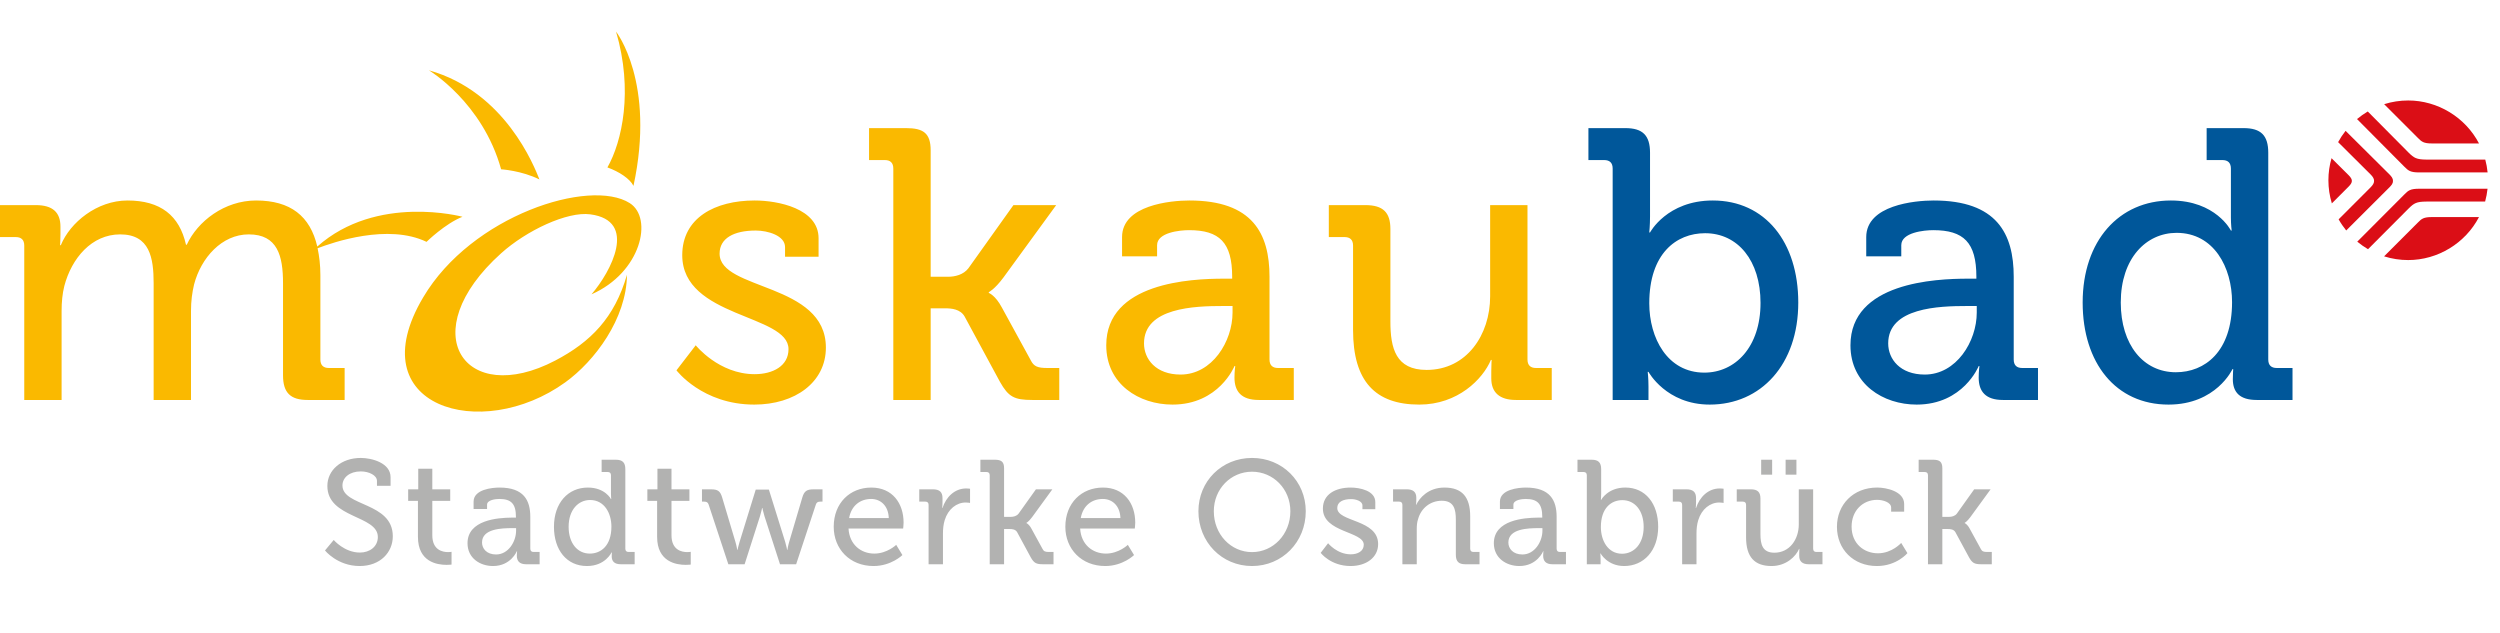
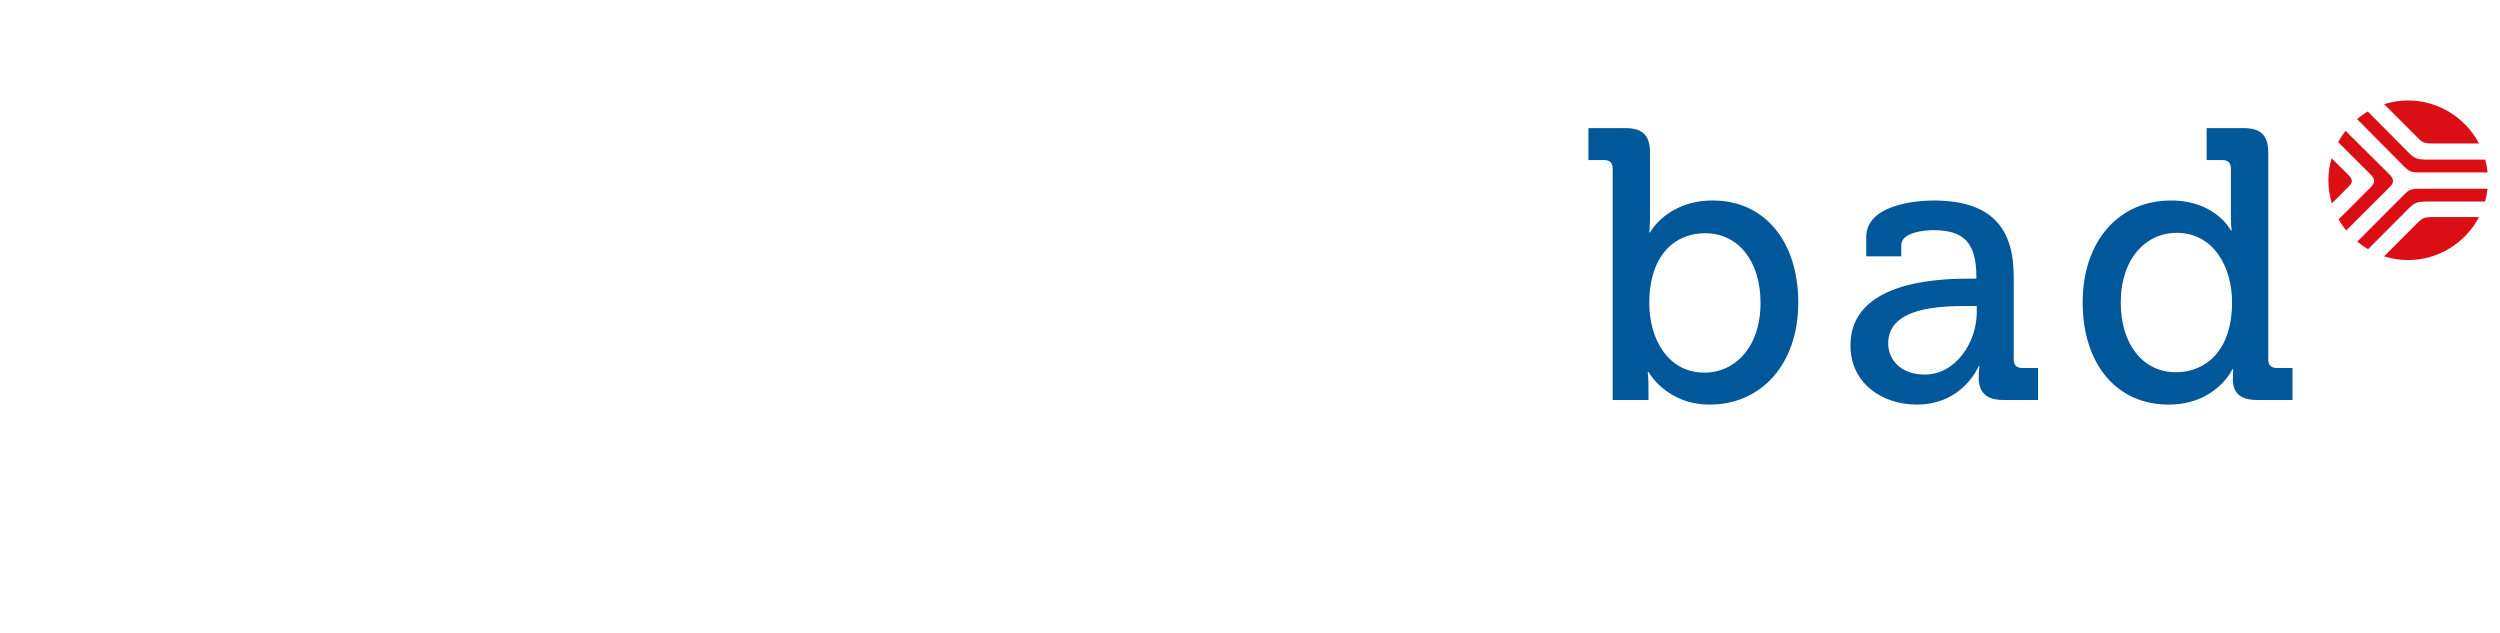
<svg xmlns="http://www.w3.org/2000/svg" width="158" height="40" viewBox="0 0 158 40">
  <g fill="none" fill-rule="evenodd">
    <path fill="#DB0E16" d="M157.217,10.897 C157.19,10.623 157.14,10.351 157.069,10.086 L153.348,10.086 C152.72,10.082 152.562,9.978 152.236,9.658 L149.643,7.045 C149.406,7.186 149.178,7.346 148.964,7.525 L151.951,10.531 C152.2,10.784 152.335,10.897 152.886,10.897 L157.217,10.897 Z M153.698,9.066 L156.672,9.065 C155.809,7.413 154.066,6.35 152.198,6.35 C151.68,6.35 151.168,6.429 150.678,6.584 L152.813,8.719 C153.049,8.959 153.177,9.066 153.698,9.066 L153.698,9.066 Z M151.036,11.046 L148.241,8.269 C148.064,8.493 147.906,8.733 147.769,8.983 L149.814,11.017 C149.974,11.175 150.044,11.303 150.041,11.434 C150.044,11.561 149.974,11.69 149.814,11.848 L147.801,13.862 C147.939,14.108 148.101,14.343 148.28,14.566 L151.042,11.81 C151.135,11.702 151.235,11.616 151.235,11.433 C151.235,11.25 151.129,11.153 151.036,11.046 L151.036,11.046 Z M148.432,11.071 L147.353,9.998 C147.222,10.451 147.155,10.92 147.155,11.393 C147.155,11.888 147.228,12.377 147.372,12.851 L147.372,12.855 L148.432,11.794 C148.575,11.651 148.638,11.541 148.638,11.433 C148.638,11.325 148.575,11.213 148.432,11.071 L148.432,11.071 Z M151.951,12.294 L148.979,15.273 C149.193,15.45 149.421,15.61 149.659,15.75 L152.234,13.168 C152.562,12.846 152.72,12.742 153.347,12.739 L157.06,12.739 C157.132,12.475 157.183,12.202 157.213,11.928 L152.885,11.928 C152.335,11.928 152.2,12.039 151.951,12.294 L151.951,12.294 Z M152.81,14.065 L150.674,16.201 C151.168,16.357 151.68,16.436 152.198,16.436 C154.066,16.436 155.809,15.374 156.672,13.719 L153.693,13.719 C153.171,13.719 153.045,13.826 152.81,14.065 L152.81,14.065 Z" />
    <path fill="#00579A" d="M144.887,25.278 L144.887,23.257 L143.889,23.257 C143.549,23.257 143.354,23.087 143.354,22.722 L143.354,9.654 C143.354,8.559 142.892,8.097 141.796,8.097 L139.46,8.097 L139.46,10.116 L140.458,10.116 C140.799,10.116 140.993,10.287 140.993,10.652 L140.993,13.743 C140.993,14.205 141.042,14.57 141.042,14.57 L140.993,14.57 C140.993,14.57 140.044,12.671 137.197,12.671 C133.936,12.671 131.624,15.202 131.624,19.121 C131.624,22.941 133.717,25.57 137.051,25.57 C140.068,25.57 141.091,23.331 141.091,23.331 L141.14,23.331 C141.14,23.331 141.115,23.6 141.115,23.963 C141.115,24.792 141.553,25.278 142.625,25.278 L144.887,25.278 Z M141.066,19.096 C141.066,22.236 139.339,23.526 137.513,23.526 C135.469,23.526 134.033,21.798 134.033,19.121 C134.033,16.322 135.64,14.716 137.562,14.716 C139.923,14.716 141.066,16.906 141.066,19.096 L141.066,19.096 Z M126.586,25.278 L128.801,25.278 L128.801,23.257 L127.803,23.257 C127.462,23.257 127.267,23.087 127.267,22.722 L127.267,17.491 C127.267,14.765 126.197,12.671 122.206,12.671 C121.013,12.671 117.946,12.963 117.946,14.983 L117.946,16.2 L120.161,16.2 L120.161,15.495 C120.161,14.692 121.597,14.546 122.181,14.546 C124.104,14.546 124.907,15.325 124.907,17.491 L124.907,17.612 L124.371,17.612 C122.303,17.612 116.949,17.855 116.949,21.822 C116.949,24.279 119.018,25.57 121.134,25.57 C124.08,25.57 125.053,23.136 125.053,23.136 L125.101,23.136 C125.101,23.136 125.053,23.453 125.053,23.866 C125.053,24.742 125.491,25.278 126.586,25.278 L126.586,25.278 Z M124.931,19.754 C124.931,21.579 123.641,23.672 121.645,23.672 C120.088,23.672 119.334,22.699 119.334,21.701 C119.334,19.438 122.546,19.34 124.322,19.34 L124.931,19.34 L124.931,19.754 Z M113.651,19.121 C113.651,15.3 111.558,12.671 108.248,12.671 C105.353,12.671 104.282,14.692 104.282,14.692 L104.234,14.692 C104.234,14.692 104.282,14.254 104.282,13.67 L104.282,9.654 C104.282,8.559 103.819,8.097 102.724,8.097 L100.388,8.097 L100.388,10.116 L101.386,10.116 C101.727,10.116 101.92,10.287 101.92,10.652 L101.92,25.278 L104.184,25.278 L104.184,24.425 C104.184,23.891 104.135,23.501 104.135,23.501 L104.184,23.501 C104.184,23.501 105.304,25.57 108.054,25.57 C111.291,25.57 113.651,23.038 113.651,19.121 L113.651,19.121 Z M111.265,19.144 C111.265,21.944 109.659,23.55 107.713,23.55 C105.376,23.55 104.234,21.359 104.234,19.17 C104.234,16.03 105.936,14.739 107.762,14.739 C109.83,14.739 111.265,16.468 111.265,19.144 L111.265,19.144 Z" />
-     <path fill="#FAB900" d="M98.07,25.278 L98.07,23.257 L97.073,23.257 C96.732,23.257 96.537,23.087 96.537,22.722 L96.537,12.963 L94.177,12.963 L94.177,18.731 C94.177,21.165 92.692,23.379 90.161,23.379 C88.214,23.379 87.873,22.016 87.873,20.313 L87.873,14.473 C87.873,13.426 87.411,12.963 86.291,12.963 L83.981,12.963 L83.981,14.983 L84.978,14.983 C85.318,14.983 85.513,15.155 85.513,15.519 L85.513,20.849 C85.513,24.11 86.925,25.57 89.699,25.57 C92.133,25.57 93.714,23.963 94.225,22.747 L94.273,22.747 C94.273,22.747 94.249,23.063 94.249,23.453 L94.249,23.915 C94.249,24.792 94.761,25.278 95.807,25.278 L98.07,25.278 Z M79.552,25.278 L81.767,25.278 L81.767,23.257 L80.769,23.257 C80.429,23.257 80.233,23.087 80.233,22.722 L80.233,17.491 C80.233,14.765 79.164,12.671 75.172,12.671 C73.979,12.671 70.914,12.963 70.914,14.983 L70.914,16.2 L73.128,16.2 L73.128,15.495 C73.128,14.692 74.563,14.546 75.148,14.546 C77.07,14.546 77.873,15.325 77.873,17.491 L77.873,17.612 L77.338,17.612 C75.27,17.612 69.915,17.855 69.915,21.822 C69.915,24.279 71.984,25.57 74.102,25.57 C77.046,25.57 78.019,23.136 78.019,23.136 L78.068,23.136 C78.068,23.136 78.019,23.453 78.019,23.866 C78.019,24.742 78.457,25.278 79.552,25.278 L79.552,25.278 Z M77.897,19.754 C77.897,21.579 76.608,23.672 74.612,23.672 C73.055,23.672 72.301,22.699 72.301,21.701 C72.301,19.438 75.513,19.34 77.29,19.34 L77.897,19.34 L77.897,19.754 Z M65.242,25.278 L66.946,25.278 L66.946,23.257 L66.191,23.257 C65.583,23.257 65.339,23.161 65.145,22.772 L63.32,19.438 C62.907,18.659 62.492,18.512 62.492,18.512 L62.492,18.464 C62.492,18.464 62.857,18.293 63.417,17.539 L66.752,12.963 L64.049,12.963 L61.203,16.955 C60.886,17.369 60.351,17.491 59.913,17.491 L58.818,17.491 L58.818,9.509 C58.818,8.413 58.355,8.097 57.261,8.097 L54.924,8.097 L54.924,10.116 L55.922,10.116 C56.262,10.116 56.457,10.287 56.457,10.652 L56.457,25.278 L58.818,25.278 L58.818,19.486 L59.743,19.486 C60.132,19.486 60.691,19.534 60.96,19.997 L63.198,24.133 C63.734,25.083 64.099,25.278 65.242,25.278 L65.242,25.278 Z M45.478,16.03 C45.478,15.057 46.379,14.57 47.766,14.57 C48.521,14.57 49.615,14.886 49.615,15.617 L49.615,16.225 L51.734,16.225 L51.734,15.057 C51.734,13.183 49.177,12.671 47.694,12.671 C45.187,12.671 43.118,13.767 43.118,16.128 C43.118,20.094 49.834,19.851 49.834,22.065 C49.834,23.136 48.837,23.648 47.694,23.648 C45.43,23.648 43.97,21.822 43.97,21.822 L42.753,23.404 C42.753,23.404 44.384,25.57 47.669,25.57 C50.249,25.57 52.196,24.158 52.196,21.968 C52.196,17.855 45.478,18.367 45.478,16.03 L45.478,16.03 Z M39.802,12.838 C37.285,11.238 29.808,13.613 26.746,18.792 C22.636,25.71 30.414,28.002 35.726,24.163 C37.581,22.823 39.596,20.148 39.625,17.365 C38.838,20.09 37.333,21.612 35.089,22.788 C29.37,25.781 26.075,21.033 31.671,16.008 C33.27,14.57 35.847,13.351 37.307,13.546 C40.335,13.946 38.613,17.172 37.381,18.603 C40.529,17.218 41.29,13.784 39.802,12.838 L39.802,12.838 Z M40.036,11.747 C41.449,5.199 38.935,2 38.935,2 C40.029,5.727 39.318,8.946 38.389,10.581 C39.144,10.854 39.813,11.3 40.036,11.747 L40.036,11.747 Z M31.671,10.699 C31.671,10.699 32.968,10.779 34.093,11.342 C33.763,10.514 31.927,5.795 27.107,4.443 C27.107,4.443 30.492,6.456 31.671,10.699 L31.671,10.699 Z M20.052,15.583 C19.606,13.656 18.356,12.671 16.183,12.671 C14.188,12.671 12.485,13.986 11.803,15.469 L11.755,15.469 C11.341,13.621 10.148,12.671 8.056,12.671 C6.133,12.671 4.429,14.059 3.845,15.495 L3.797,15.495 C3.797,15.495 3.821,15.178 3.821,14.789 L3.821,14.327 C3.821,13.426 3.335,12.963 2.263,12.963 L0,12.963 L0,14.983 L0.999,14.983 C1.339,14.983 1.533,15.155 1.533,15.519 L1.533,25.278 L3.893,25.278 L3.893,19.656 C3.893,19.096 3.943,18.56 4.065,18.075 C4.527,16.322 5.792,14.813 7.594,14.813 C9.467,14.813 9.71,16.298 9.71,17.904 L9.71,25.278 L12.071,25.278 L12.071,19.656 C12.071,19.024 12.144,18.488 12.266,17.976 C12.704,16.298 14.017,14.813 15.721,14.813 C17.546,14.813 17.887,16.176 17.887,17.904 L17.887,23.72 C17.887,24.816 18.35,25.278 19.445,25.278 L21.781,25.278 L21.781,23.257 L20.783,23.257 C20.442,23.257 20.248,23.087 20.248,22.722 L20.248,17.392 C20.248,16.755 20.18,16.2 20.072,15.69 C21.048,15.312 24.527,14.116 26.957,15.285 C26.957,15.285 28.136,14.129 29.229,13.7 C29.229,13.7 23.817,12.236 20.052,15.583 L20.052,15.583 Z" />
-     <path fill="#B2B2B1" d="M118.64,30.813 C119.211,30.813 120.343,31.048 120.343,31.852 L120.343,32.339 L119.52,32.339 L119.52,32.077 C119.52,31.74 118.986,31.59 118.64,31.59 C117.714,31.59 117.021,32.283 117.021,33.284 C117.021,34.36 117.807,34.968 118.687,34.968 C119.576,34.968 120.156,34.313 120.156,34.313 L120.549,34.959 C120.549,34.959 119.875,35.773 118.622,35.773 C117.134,35.773 116.095,34.716 116.095,33.293 C116.095,31.899 117.115,30.813 118.64,30.813 Z M96.433,30.814 C97.967,30.814 98.379,31.618 98.379,32.666 L98.379,34.678 C98.379,34.819 98.454,34.884 98.585,34.884 L98.969,34.884 L98.969,35.661 L98.117,35.661 C97.696,35.661 97.528,35.455 97.528,35.118 C97.528,34.959 97.547,34.838 97.547,34.838 L97.528,34.838 C97.528,34.838 97.153,35.773 96.021,35.773 C95.207,35.773 94.411,35.277 94.411,34.332 C94.411,32.861 96.326,32.722 97.176,32.714 L97.471,32.713 L97.471,32.666 C97.471,31.834 97.163,31.534 96.423,31.534 C96.199,31.534 95.647,31.59 95.647,31.899 L95.647,32.17 L94.795,32.17 L94.795,31.703 C94.795,30.926 95.975,30.814 96.433,30.814 Z M110.651,30.925 C111.082,30.925 111.26,31.103 111.26,31.506 L111.26,33.752 C111.26,34.407 111.39,34.931 112.139,34.931 C113.112,34.931 113.683,34.079 113.683,33.144 L113.683,30.925 L114.591,30.925 L114.591,34.678 C114.591,34.819 114.666,34.884 114.796,34.884 L115.18,34.884 L115.18,35.661 L114.31,35.661 C113.908,35.661 113.711,35.474 113.711,35.137 L113.711,34.959 C113.711,34.809 113.721,34.688 113.721,34.688 L113.702,34.688 C113.505,35.156 112.897,35.773 111.962,35.773 C110.894,35.773 110.352,35.211 110.352,33.958 L110.352,31.908 C110.352,31.768 110.277,31.703 110.146,31.703 L109.762,31.703 L109.762,30.925 L110.651,30.925 Z M31.569,30.814 C33.103,30.814 33.515,31.618 33.515,32.666 L33.515,34.678 C33.515,34.819 33.59,34.884 33.721,34.884 L34.104,34.884 L34.104,35.661 L33.253,35.661 C32.832,35.661 32.663,35.455 32.663,35.118 C32.663,34.959 32.682,34.838 32.682,34.838 L32.663,34.838 C32.663,34.838 32.289,35.773 31.157,35.773 C30.342,35.773 29.547,35.277 29.547,34.332 C29.547,32.861 31.462,32.722 32.312,32.714 L32.607,32.713 L32.607,32.666 C32.607,31.834 32.299,31.534 31.559,31.534 C31.334,31.534 30.782,31.59 30.782,31.899 L30.782,32.17 L29.931,32.17 L29.931,31.703 C29.931,30.926 31.11,30.814 31.569,30.814 Z M85.367,30.814 C85.937,30.814 86.919,31.01 86.919,31.731 L86.919,32.18 L86.106,32.18 L86.106,31.946 C86.106,31.665 85.684,31.543 85.395,31.543 C84.861,31.543 84.515,31.731 84.515,32.105 C84.515,33.003 87.098,32.807 87.098,34.388 C87.098,35.231 86.349,35.773 85.357,35.773 C84.094,35.773 83.467,34.94 83.467,34.94 L83.935,34.332 C83.935,34.332 84.496,35.033 85.367,35.033 C85.806,35.033 86.19,34.837 86.19,34.426 C86.19,33.574 83.607,33.668 83.607,32.143 C83.607,31.235 84.403,30.814 85.367,30.814 Z M69.707,30.814 C71.036,30.814 71.747,31.805 71.747,33.032 C71.747,33.153 71.719,33.405 71.719,33.405 L68.266,33.405 C68.322,34.416 69.052,34.987 69.894,34.987 C70.708,34.987 71.279,34.435 71.279,34.435 L71.672,35.08 C71.672,35.08 70.971,35.773 69.847,35.773 C68.35,35.773 67.33,34.697 67.33,33.293 C67.33,31.787 68.359,30.814 69.707,30.814 Z M55.067,30.814 C56.396,30.814 57.107,31.805 57.107,33.032 C57.107,33.153 57.079,33.405 57.079,33.405 L53.627,33.405 C53.683,34.416 54.412,34.987 55.255,34.987 C56.069,34.987 56.64,34.435 56.64,34.435 L57.032,35.08 C57.032,35.08 56.331,35.773 55.208,35.773 C53.711,35.773 52.691,34.697 52.691,33.293 C52.691,31.787 53.72,30.814 55.067,30.814 Z M100.595,29.055 C101.016,29.055 101.194,29.232 101.194,29.654 L101.194,31.198 C101.194,31.422 101.175,31.59 101.175,31.59 L101.194,31.59 C101.194,31.59 101.606,30.813 102.719,30.813 C103.992,30.813 104.797,31.824 104.797,33.293 C104.797,34.8 103.889,35.773 102.645,35.773 C101.587,35.773 101.157,34.977 101.157,34.977 L101.138,34.977 C101.138,34.977 101.157,35.128 101.157,35.333 L101.157,35.66 L100.287,35.66 L100.287,30.037 C100.287,29.896 100.211,29.831 100.081,29.831 L99.697,29.831 L99.697,29.055 L100.595,29.055 Z M79.128,28.942 C81.036,28.942 82.524,30.411 82.524,32.311 C82.524,34.257 81.036,35.773 79.128,35.773 C77.218,35.773 75.74,34.257 75.74,32.311 C75.74,30.411 77.218,28.942 79.128,28.942 Z M38.922,29.055 C39.343,29.055 39.521,29.232 39.521,29.653 L39.521,34.678 C39.521,34.818 39.596,34.884 39.727,34.884 L40.11,34.884 L40.11,35.661 L39.24,35.661 C38.828,35.661 38.66,35.473 38.66,35.155 C38.66,35.015 38.669,34.912 38.669,34.912 L38.65,34.912 C38.65,34.912 38.258,35.773 37.097,35.773 C35.815,35.773 35.01,34.762 35.01,33.293 C35.01,31.787 35.899,30.814 37.153,30.814 C38.248,30.814 38.613,31.543 38.613,31.543 L38.632,31.543 C38.632,31.543 38.613,31.403 38.613,31.225 L38.613,30.037 C38.613,29.896 38.538,29.831 38.407,29.831 L38.023,29.831 L38.023,29.055 L38.922,29.055 Z M22.803,28.942 C23.505,28.942 24.684,29.26 24.684,30.159 L24.684,30.701 L23.824,30.701 L23.824,30.392 C23.824,30.046 23.328,29.793 22.803,29.793 C22.092,29.793 21.643,30.186 21.643,30.682 C21.643,32.021 24.825,31.721 24.825,33.892 C24.825,34.903 24.039,35.773 22.729,35.773 C21.325,35.773 20.539,34.79 20.539,34.79 L21.091,34.126 C21.091,34.126 21.765,34.922 22.747,34.922 C23.365,34.922 23.88,34.547 23.88,33.939 C23.88,32.554 20.689,32.769 20.689,30.711 C20.689,29.719 21.559,28.942 22.803,28.942 Z M27.322,29.625 L27.322,30.926 L28.454,30.926 L28.454,31.656 L27.322,31.656 L27.322,33.826 C27.322,34.772 27.977,34.893 28.322,34.893 C28.454,34.893 28.538,34.874 28.538,34.874 L28.538,35.68 C28.538,35.68 28.416,35.699 28.22,35.699 C27.621,35.699 26.414,35.511 26.414,33.93 L26.414,31.656 L25.796,31.656 L25.796,30.926 L26.433,30.926 L26.433,29.625 L27.322,29.625 Z M42.438,29.625 L42.438,30.926 L43.571,30.926 L43.571,31.656 L42.438,31.656 L42.438,33.826 C42.438,34.772 43.094,34.893 43.439,34.893 C43.571,34.893 43.655,34.874 43.655,34.874 L43.655,35.68 C43.655,35.68 43.533,35.699 43.337,35.699 C42.738,35.699 41.53,35.511 41.53,33.93 L41.53,31.656 L40.913,31.656 L40.913,30.926 L41.55,30.926 L41.55,29.625 L42.438,29.625 Z M122.157,29.054 C122.578,29.054 122.756,29.176 122.756,29.597 L122.756,32.666 L123.177,32.666 C123.345,32.666 123.552,32.62 123.673,32.461 L124.768,30.926 L125.806,30.926 L124.524,32.685 C124.309,32.975 124.169,33.041 124.169,33.041 L124.169,33.06 C124.169,33.06 124.328,33.116 124.487,33.415 L125.189,34.697 C125.264,34.847 125.357,34.884 125.591,34.884 L125.881,34.884 L125.881,35.661 L125.226,35.661 C124.787,35.661 124.646,35.586 124.441,35.221 L123.579,33.63 C123.476,33.453 123.261,33.434 123.112,33.434 L122.756,33.434 L122.756,35.661 L121.848,35.661 L121.848,30.037 C121.848,29.896 121.773,29.831 121.642,29.831 L121.259,29.831 L121.259,29.054 L122.157,29.054 Z M91.288,30.814 C92.412,30.814 92.916,31.421 92.916,32.629 L92.916,34.678 C92.916,34.819 92.992,34.884 93.122,34.884 L93.506,34.884 L93.506,35.661 L92.607,35.661 C92.187,35.661 92.009,35.483 92.009,35.062 L92.009,32.835 C92.009,32.171 91.878,31.647 91.12,31.647 C90.39,31.647 89.81,32.124 89.623,32.807 C89.557,32.994 89.539,33.209 89.539,33.443 L89.539,35.661 L88.631,35.661 L88.631,31.908 C88.631,31.768 88.556,31.703 88.425,31.703 L88.041,31.703 L88.041,30.925 L88.911,30.925 C89.314,30.925 89.51,31.103 89.51,31.45 L89.51,31.628 C89.51,31.777 89.491,31.899 89.491,31.899 L89.51,31.899 C89.698,31.487 90.259,30.814 91.288,30.814 Z M62.859,29.054 C63.28,29.054 63.458,29.176 63.458,29.597 L63.458,32.666 L63.879,32.666 C64.047,32.666 64.253,32.62 64.375,32.461 L65.47,30.926 L66.508,30.926 L65.227,32.685 C65.011,32.975 64.871,33.041 64.871,33.041 L64.871,33.06 C64.871,33.06 65.03,33.116 65.189,33.415 L65.891,34.697 C65.966,34.847 66.06,34.884 66.293,34.884 L66.583,34.884 L66.583,35.661 L65.928,35.661 C65.488,35.661 65.348,35.586 65.142,35.221 L64.281,33.63 C64.179,33.453 63.963,33.434 63.813,33.434 L63.458,33.434 L63.458,35.661 L62.55,35.661 L62.55,30.037 C62.55,29.896 62.475,29.831 62.345,29.831 L61.961,29.831 L61.961,29.054 L62.859,29.054 Z M61.064,30.87 C61.185,30.87 61.307,30.888 61.307,30.888 L61.307,31.787 C61.307,31.787 61.185,31.758 61.035,31.758 C60.455,31.758 59.922,32.171 59.706,32.872 C59.622,33.144 59.595,33.434 59.595,33.723 L59.595,35.661 L58.687,35.661 L58.687,31.908 C58.687,31.768 58.612,31.703 58.481,31.703 L58.097,31.703 L58.097,30.925 L58.958,30.925 C59.37,30.925 59.566,31.094 59.566,31.478 L59.566,31.777 C59.566,31.964 59.547,32.105 59.547,32.105 L59.566,32.105 C59.791,31.412 60.334,30.87 61.064,30.87 Z M108.688,30.87 C108.809,30.87 108.931,30.888 108.931,30.888 L108.931,31.787 C108.931,31.787 108.809,31.758 108.659,31.758 C108.079,31.758 107.546,32.171 107.33,32.872 C107.246,33.144 107.218,33.434 107.218,33.723 L107.218,35.661 L106.311,35.661 L106.311,31.908 C106.311,31.768 106.235,31.703 106.105,31.703 L105.721,31.703 L105.721,30.925 L106.582,30.925 C106.994,30.925 107.19,31.094 107.19,31.478 L107.19,31.777 C107.19,31.964 107.171,32.105 107.171,32.105 L107.19,32.105 C107.415,31.412 107.958,30.87 108.688,30.87 Z M44.936,30.926 C45.357,30.926 45.516,31.029 45.638,31.431 L46.479,34.248 C46.554,34.491 46.592,34.753 46.592,34.753 L46.61,34.753 C46.61,34.753 46.667,34.491 46.742,34.248 L47.762,30.944 L48.594,30.944 L49.624,34.248 C49.699,34.491 49.746,34.753 49.746,34.753 L49.764,34.753 C49.764,34.753 49.802,34.491 49.876,34.248 L50.709,31.431 C50.831,31.029 50.999,30.926 51.42,30.926 L51.982,30.926 L51.982,31.703 L51.851,31.703 C51.701,31.703 51.607,31.74 51.561,31.89 L50.316,35.661 L49.296,35.661 L48.314,32.62 C48.239,32.376 48.182,32.105 48.182,32.105 L48.164,32.105 C48.164,32.105 48.108,32.376 48.033,32.62 L47.06,35.661 L46.031,35.661 L44.786,31.89 C44.739,31.74 44.646,31.703 44.496,31.703 L44.365,31.703 L44.365,30.926 L44.936,30.926 Z M32.617,33.378 L32.383,33.378 C31.699,33.378 30.464,33.415 30.464,34.285 C30.464,34.669 30.755,35.043 31.353,35.043 C32.121,35.043 32.617,34.238 32.617,33.536 L32.617,33.378 Z M97.481,33.378 L97.247,33.378 C96.564,33.378 95.329,33.415 95.329,34.285 C95.329,34.669 95.619,35.043 96.218,35.043 C96.985,35.043 97.481,34.238 97.481,33.536 L97.481,33.378 Z M102.532,31.609 C101.831,31.609 101.175,32.105 101.175,33.312 C101.175,34.155 101.615,34.996 102.514,34.996 C103.262,34.996 103.88,34.379 103.88,33.303 C103.88,32.274 103.327,31.609 102.532,31.609 Z M37.293,31.6 C36.554,31.6 35.937,32.217 35.937,33.293 C35.937,34.322 36.489,34.987 37.275,34.987 C37.977,34.987 38.641,34.491 38.641,33.284 C38.641,32.442 38.201,31.6 37.293,31.6 Z M79.128,29.812 C77.79,29.812 76.713,30.898 76.713,32.311 C76.713,33.77 77.79,34.893 79.128,34.893 C80.465,34.893 81.551,33.77 81.551,32.311 C81.551,30.898 80.465,29.812 79.128,29.812 Z M55.058,31.534 C54.366,31.534 53.804,31.955 53.664,32.741 L56.171,32.741 C56.144,31.955 55.648,31.534 55.058,31.534 Z M69.698,31.534 C69.005,31.534 68.444,31.955 68.304,32.741 L70.811,32.741 C70.784,31.955 70.288,31.534 69.698,31.534 Z M113.534,29.055 L113.534,30 L112.851,30 L112.851,29.055 L113.534,29.055 Z M111.999,29.055 L111.999,30 L111.306,30 L111.306,29.055 L111.999,29.055 Z" />
  </g>
</svg>